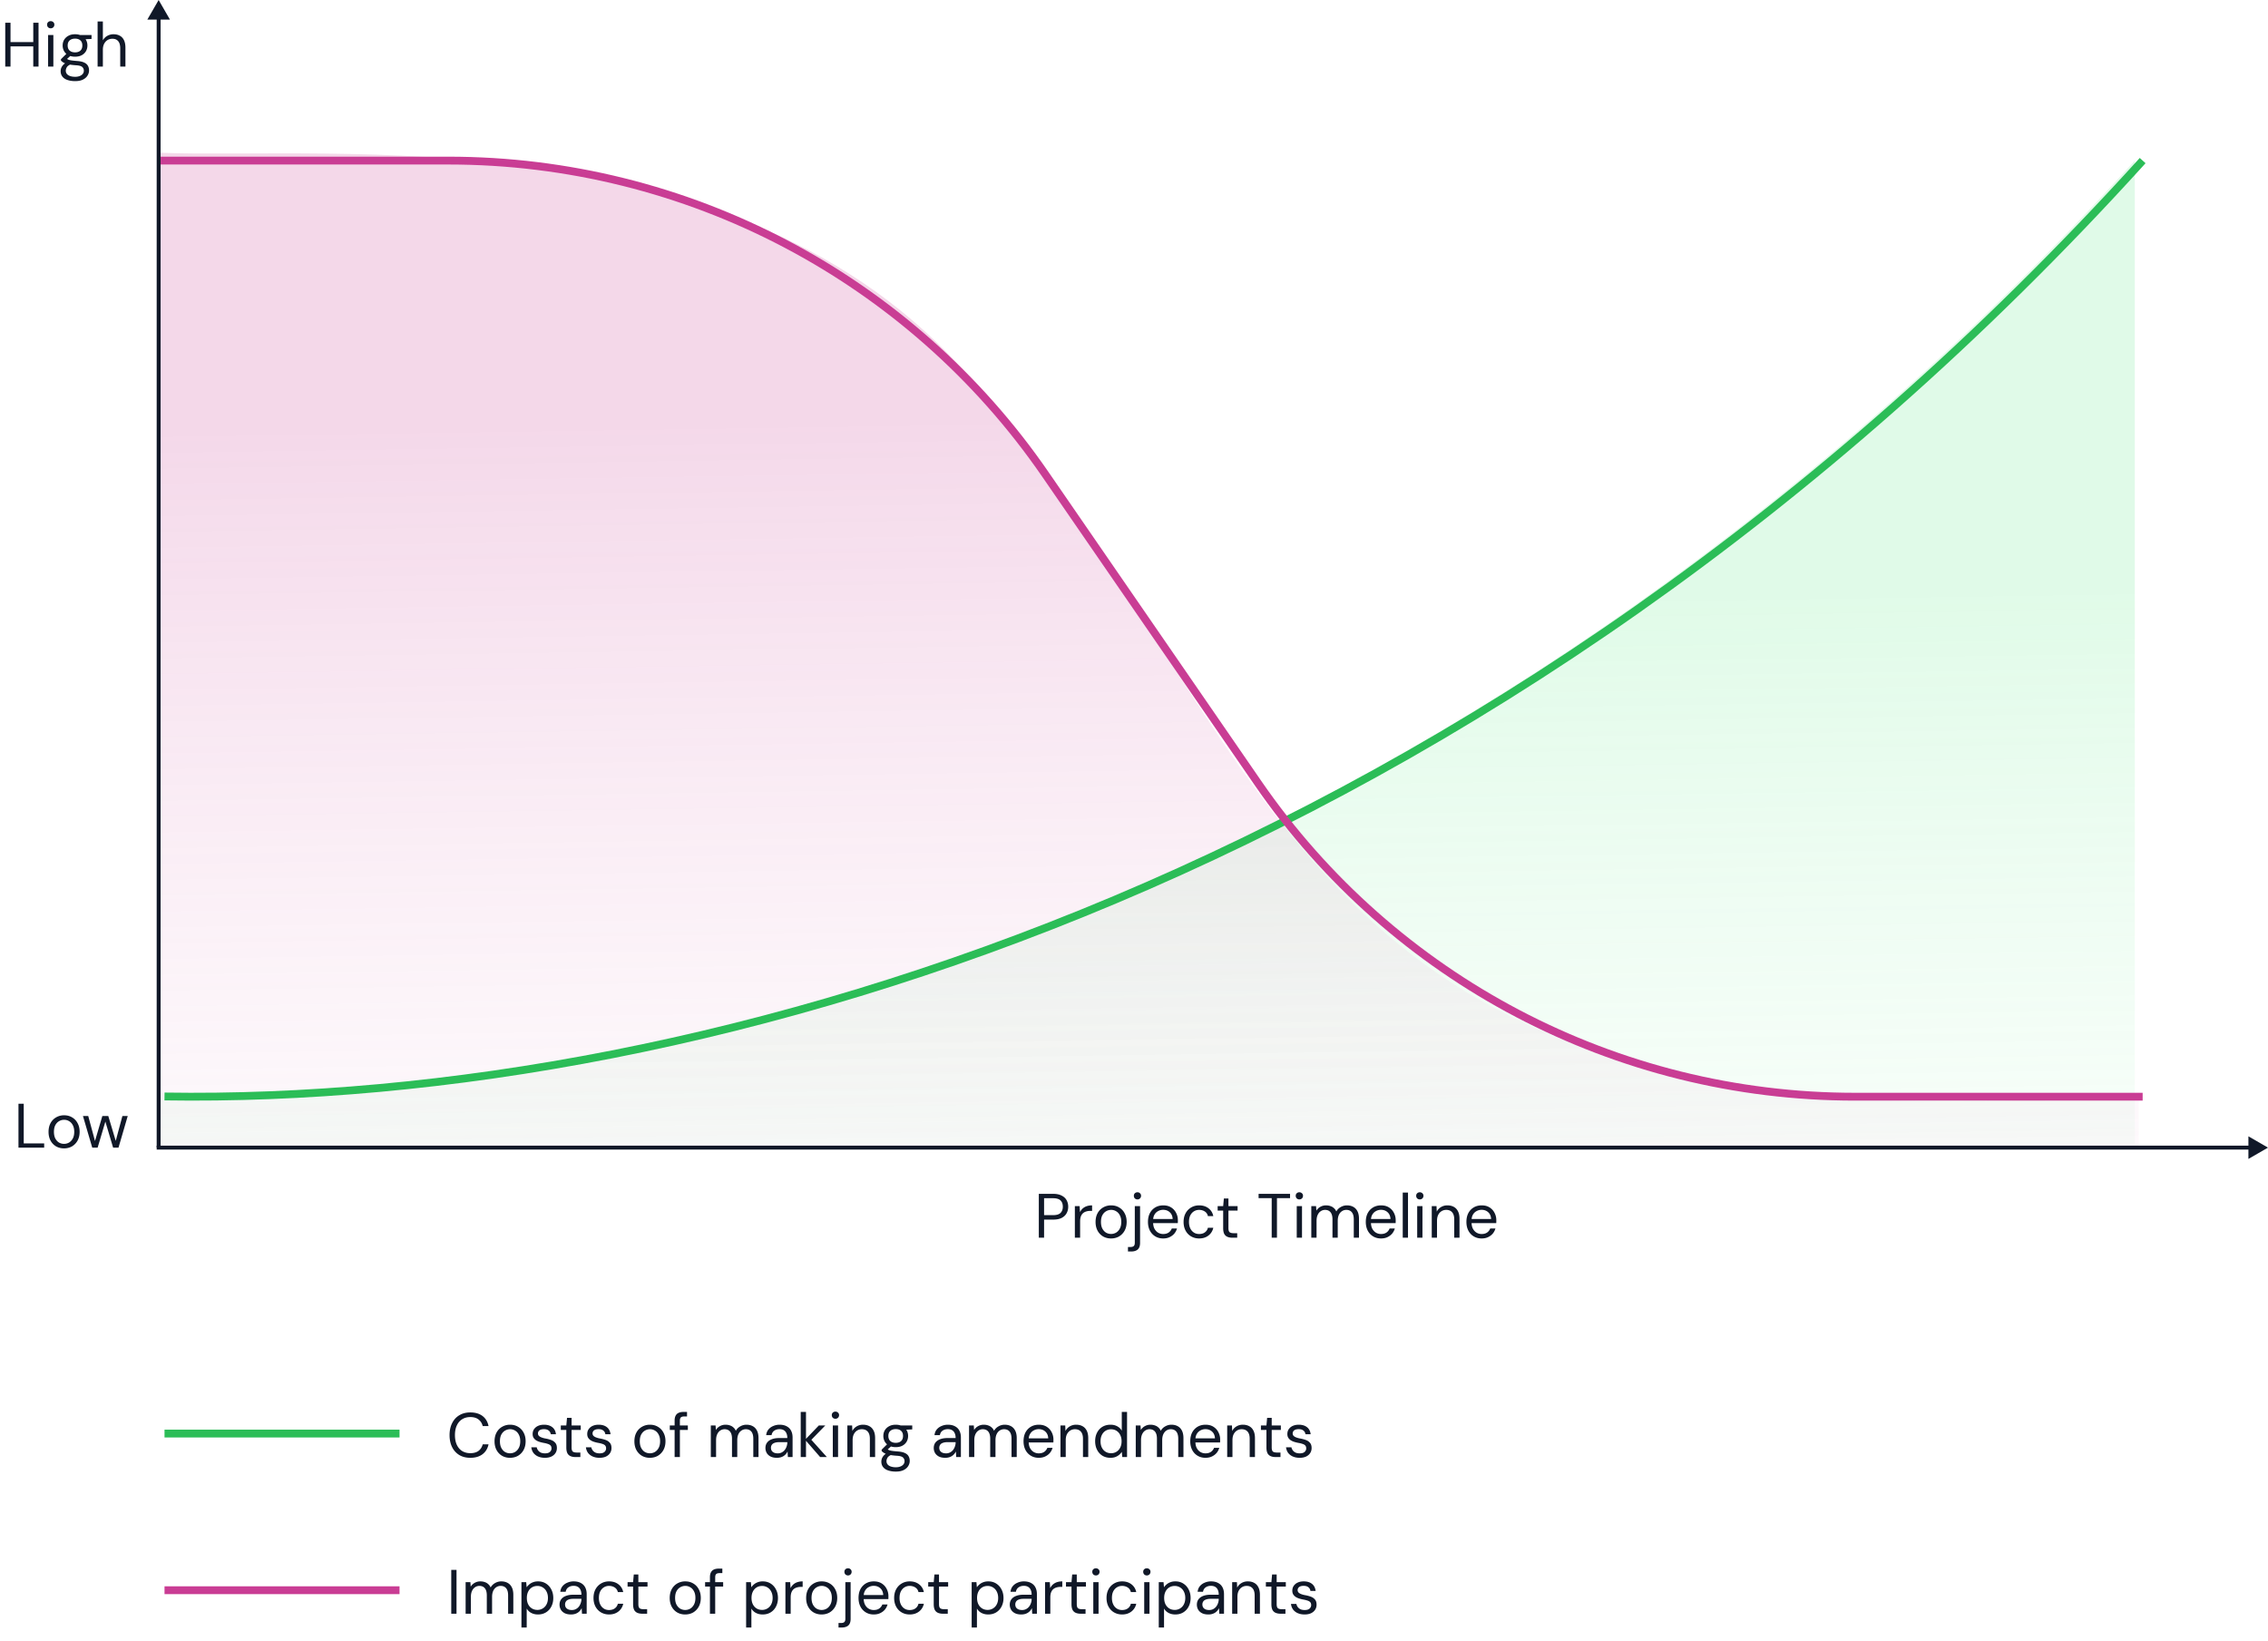
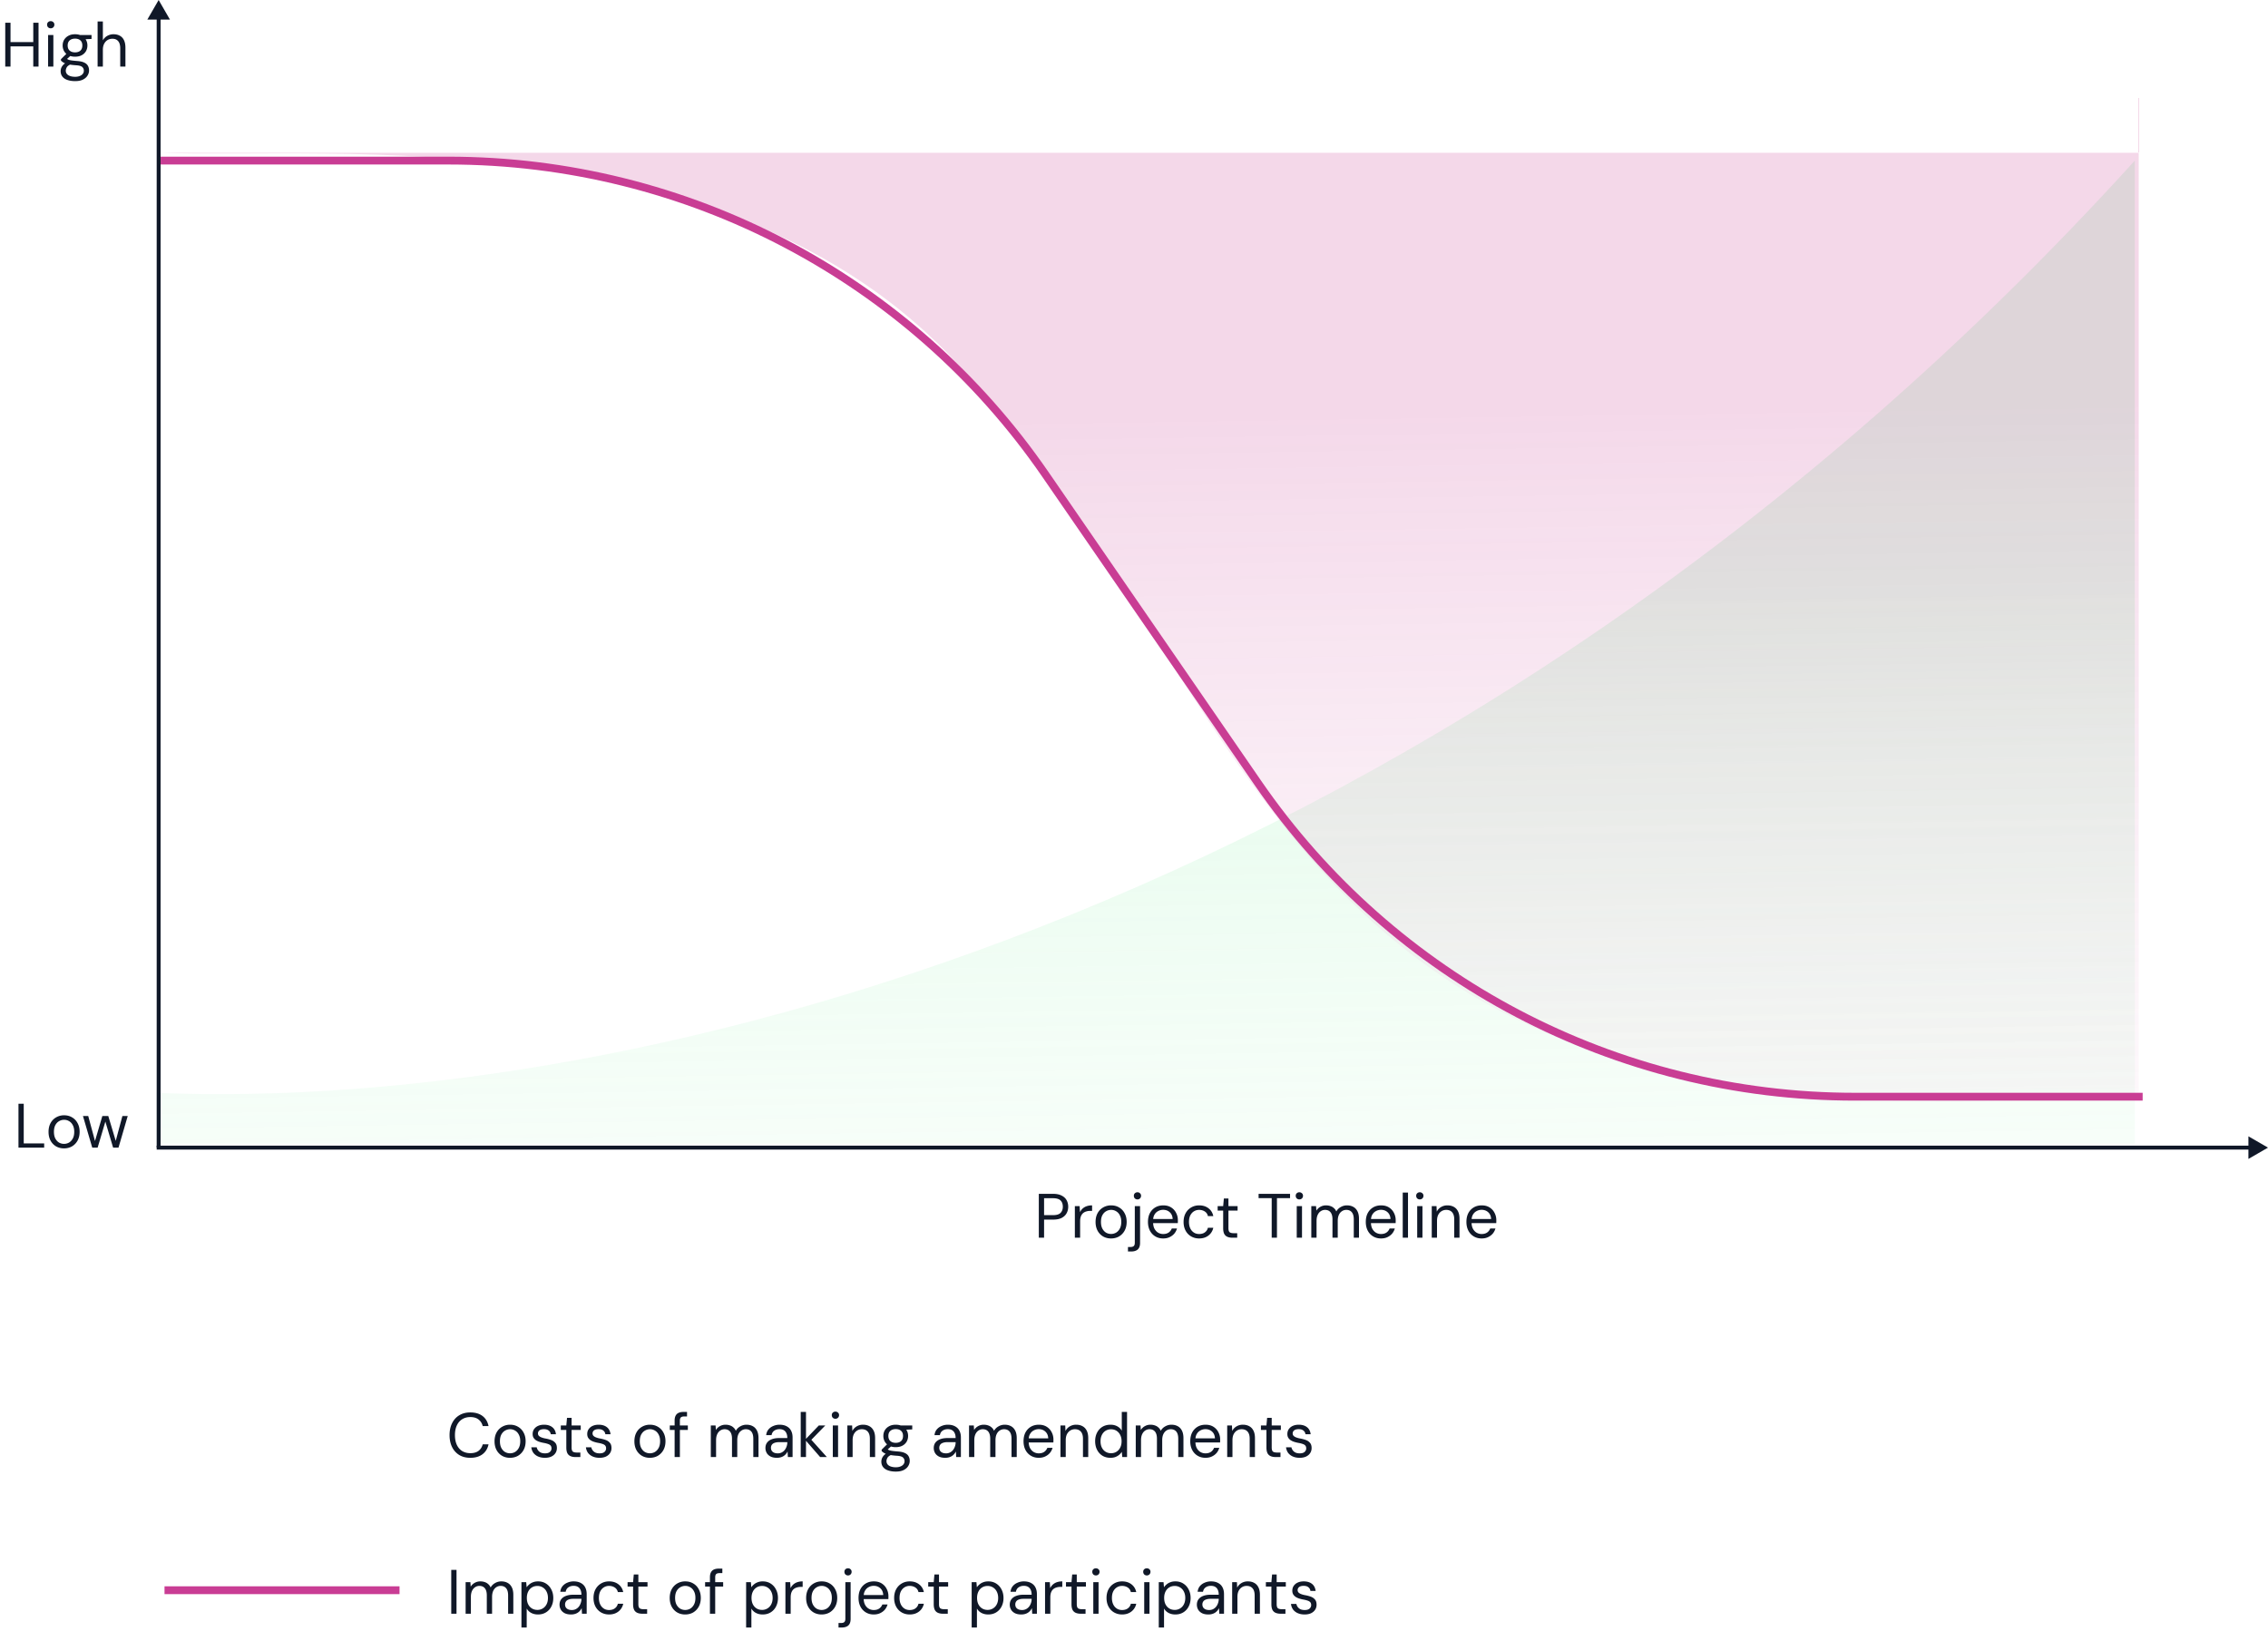
<svg xmlns="http://www.w3.org/2000/svg" width="579" height="419" fill="none">
  <path opacity=".3" d="M545 41C372.045 231.62 163.136 284.016 40 279.026V292h505V41Z" fill="url(#a)" />
-   <path opacity=".3" d="M546 279c-219.851 19-216.093-87.501-298.772-183.001C189.223 28.999 83.366 40.72 41 39v254h505v-14Z" fill="url(#b)" />
+   <path opacity=".3" d="M546 279c-219.851 19-216.093-87.501-298.772-183.001C189.223 28.999 83.366 40.72 41 39h505v-14Z" fill="url(#b)" />
  <path d="M8.493 17V5.8h1.344V17H8.493ZM1.34 17V5.8h1.344V17H1.34Zm1.088-5.152v-1.104h6.4v1.104h-6.4ZM12.279 17V8.936h1.344V17H12.28Zm.672-9.776a.943.943 0 0 1-.672-.256.943.943 0 0 1-.256-.672c0-.267.086-.48.256-.64a.943.943 0 0 1 .672-.256c.256 0 .475.085.656.256.182.16.272.373.272.64s-.09.49-.272.672a.923.923 0 0 1-.656.256Zm6.228 13.488c-.725 0-1.37-.096-1.936-.288-.555-.181-.987-.464-1.296-.848-.31-.384-.464-.859-.464-1.424 0-.245.048-.507.144-.784.107-.277.283-.55.528-.816.256-.267.613-.507 1.072-.72l.928.544c-.565.235-.933.501-1.104.8-.17.31-.256.592-.256.848 0 .352.101.645.304.88.203.235.485.41.848.528.363.117.773.176 1.232.176.459 0 .853-.07 1.184-.208.33-.128.587-.31.768-.544.181-.224.272-.496.272-.816 0-.373-.139-.688-.416-.944-.277-.245-.805-.39-1.584-.432a15.503 15.503 0 0 1-1.584-.176 6.985 6.985 0 0 1-1.056-.256 3.607 3.607 0 0 1-.704-.352 4.766 4.766 0 0 1-.496-.4v-.368l1.552-1.536 1.168.416-1.6 1.44.208-.56c.117.085.23.165.336.24.107.075.25.139.432.192.181.053.432.101.752.144.33.043.763.085 1.296.128.736.053 1.323.181 1.76.384.448.203.768.475.96.816.203.341.304.747.304 1.216 0 .459-.128.89-.384 1.296-.245.416-.63.757-1.152 1.024-.523.267-1.195.4-2.016.4Zm-.016-6.24c-.672 0-1.248-.128-1.728-.384a2.685 2.685 0 0 1-1.072-1.024 2.925 2.925 0 0 1-.368-1.456c0-.533.123-1.013.368-1.44a2.8 2.8 0 0 1 1.088-1.024c.47-.267 1.04-.4 1.712-.4.672 0 1.243.133 1.712.4.47.256.827.597 1.072 1.024.245.427.368.907.368 1.44 0 .533-.123 1.019-.368 1.456a2.685 2.685 0 0 1-1.072 1.024c-.47.256-1.04.384-1.712.384Zm0-1.104c.576 0 1.03-.15 1.36-.448.33-.299.496-.736.496-1.312 0-.565-.165-.997-.496-1.296-.33-.299-.784-.448-1.36-.448-.565 0-1.024.15-1.376.448-.341.299-.512.73-.512 1.296 0 .576.17 1.013.512 1.312.341.299.8.448 1.376.448Zm1.312-3.296-.4-1.136h3.296v1.008l-2.896.128ZM24.917 17V5.48h1.344v4.816c.267-.48.64-.859 1.12-1.136a3.197 3.197 0 0 1 1.6-.416c.618 0 1.157.128 1.616.384.458.245.81.624 1.056 1.136.245.512.368 1.157.368 1.936V17h-1.328v-4.656c0-.81-.17-1.419-.512-1.824-.341-.416-.838-.624-1.488-.624-.459 0-.875.112-1.248.336-.363.224-.65.544-.864.96-.213.416-.32.928-.32 1.536V17h-1.344ZM4.716 293v-11.2H6.06v10.128h5.216V293h-6.56Zm11.613.192c-.746 0-1.418-.171-2.016-.512a3.744 3.744 0 0 1-1.408-1.472c-.341-.64-.512-1.381-.512-2.224 0-.864.171-1.611.512-2.24a3.71 3.71 0 0 1 1.424-1.472 3.982 3.982 0 0 1 2.032-.528c.768 0 1.446.176 2.032.528a3.605 3.605 0 0 1 1.408 1.472c.352.629.528 1.371.528 2.224 0 .853-.176 1.6-.528 2.24a3.859 3.859 0 0 1-1.424 1.472c-.597.341-1.28.512-2.048.512Zm.016-1.152a2.55 2.55 0 0 0 1.28-.336c.395-.235.715-.581.96-1.04.246-.459.368-1.024.368-1.696 0-.683-.122-1.248-.368-1.696-.234-.459-.549-.8-.944-1.024a2.404 2.404 0 0 0-1.28-.352c-.448 0-.874.117-1.28.352-.394.224-.714.565-.96 1.024-.234.448-.352 1.013-.352 1.696 0 .672.118 1.237.352 1.696.246.459.56.805.944 1.04a2.55 2.55 0 0 0 1.28.336Zm7.204.96-2.368-8.064h1.344l1.84 6.8h-.24l2-6.8h1.52l2.032 6.784-.256.016 1.824-6.8h1.36L30.253 293h-1.376l-2.112-7.104h.272L24.925 293h-1.376ZM265.2 316v-11.2h3.664c.875 0 1.595.149 2.16.448.576.288.997.677 1.264 1.168.277.491.416 1.051.416 1.68 0 .608-.139 1.163-.416 1.664-.267.491-.683.885-1.248 1.184-.565.288-1.291.432-2.176.432h-2.32V316H265.2Zm1.344-5.76h2.288c.896 0 1.536-.192 1.92-.576.384-.395.576-.917.576-1.568 0-.693-.192-1.227-.576-1.6-.384-.384-1.024-.576-1.92-.576h-2.288v4.32Zm7.857 5.76v-8.064h1.216l.096 1.536c.182-.363.411-.672.688-.928a3.05 3.05 0 0 1 1.024-.592 4.232 4.232 0 0 1 1.376-.208v1.408h-.496c-.341 0-.666.048-.976.144a2.215 2.215 0 0 0-.832.432c-.234.203-.421.48-.56.832-.128.341-.192.768-.192 1.28V316h-1.344Zm9.225.192c-.746 0-1.418-.171-2.016-.512a3.751 3.751 0 0 1-1.408-1.472c-.341-.64-.512-1.381-.512-2.224 0-.864.171-1.611.512-2.24a3.712 3.712 0 0 1 1.424-1.472 3.983 3.983 0 0 1 2.032-.528c.768 0 1.446.176 2.032.528a3.598 3.598 0 0 1 1.408 1.472c.352.629.528 1.371.528 2.224 0 .853-.176 1.6-.528 2.24a3.854 3.854 0 0 1-1.424 1.472c-.597.341-1.28.512-2.048.512Zm.016-1.152c.459 0 .886-.112 1.28-.336.395-.235.715-.581.96-1.04.246-.459.368-1.024.368-1.696 0-.683-.122-1.248-.368-1.696-.234-.459-.549-.8-.944-1.024a2.402 2.402 0 0 0-1.28-.352c-.448 0-.874.117-1.28.352-.394.224-.714.565-.96 1.024-.234.448-.352 1.013-.352 1.696 0 .672.118 1.237.352 1.696.246.459.56.805.944 1.04.395.224.822.336 1.28.336Zm4.317 4.48v-1.152h.624c.405 0 .693-.085.864-.256.17-.16.256-.437.256-.832v-9.344h1.344v9.376c0 .512-.086.928-.256 1.248a1.53 1.53 0 0 1-.768.72c-.331.16-.742.24-1.232.24h-.832Zm2.432-13.296a.94.94 0 0 1-.672-.256.94.94 0 0 1-.256-.672c0-.267.085-.48.256-.64a.94.94 0 0 1 .672-.256c.256 0 .469.085.64.256.181.16.272.373.272.64a.913.913 0 0 1-.272.672.868.868 0 0 1-.64.256Zm6.546 9.968c-.746 0-1.413-.176-2-.528a3.675 3.675 0 0 1-1.376-1.472c-.33-.64-.496-1.381-.496-2.224 0-.853.16-1.595.48-2.224.331-.629.79-1.12 1.376-1.472.598-.352 1.28-.528 2.048-.528.79 0 1.462.176 2.016.528a3.45 3.45 0 0 1 1.264 1.392 3.94 3.94 0 0 1 .448 1.872v.336c0 .117-.005.251-.016.4h-6.608v-1.04h5.296c-.032-.736-.277-1.312-.736-1.728-.448-.416-1.013-.624-1.696-.624-.448 0-.869.107-1.264.32a2.293 2.293 0 0 0-.944.912c-.234.395-.352.891-.352 1.488v.448c0 .661.118 1.216.352 1.664.246.448.56.784.944 1.008.395.224.816.336 1.264.336.566 0 1.03-.123 1.392-.368a2.19 2.19 0 0 0 .816-1.04h1.328a3.509 3.509 0 0 1-.688 1.312c-.32.373-.72.672-1.2.896-.469.224-1.018.336-1.648.336Zm9.19 0c-.757 0-1.44-.176-2.048-.528a3.744 3.744 0 0 1-1.408-1.472c-.341-.64-.512-1.376-.512-2.208 0-.853.171-1.595.512-2.224a3.744 3.744 0 0 1 1.408-1.472c.608-.363 1.291-.544 2.048-.544.96 0 1.76.251 2.4.752.64.491 1.045 1.152 1.216 1.984h-1.376a1.8 1.8 0 0 0-.784-1.168c-.416-.277-.907-.416-1.472-.416-.459 0-.885.117-1.28.352-.384.224-.699.565-.944 1.024-.235.459-.352 1.024-.352 1.696 0 .501.069.949.208 1.344.139.384.325.704.56.96.235.256.507.453.816.592.32.128.651.192.992.192a2.92 2.92 0 0 0 1.04-.176c.309-.128.571-.315.784-.56.213-.245.357-.533.432-.864h1.376a3.32 3.32 0 0 1-1.232 1.984c-.64.501-1.435.752-2.384.752Zm8.474-.192c-.48 0-.896-.075-1.248-.224a1.64 1.64 0 0 1-.816-.752c-.182-.363-.272-.848-.272-1.456v-4.496h-1.408v-1.136h1.408l.176-1.952h1.168v1.952h2.336v1.136h-2.336v4.496c0 .501.101.843.304 1.024.202.171.56.256 1.072.256h.864V316h-1.248Zm10.051 0v-10.096h-3.344V304.8h8.032v1.104h-3.344V316h-1.344Zm6.393 0v-8.064h1.344V316h-1.344Zm.672-9.776a.94.94 0 0 1-.672-.256.94.94 0 0 1-.256-.672c0-.267.085-.48.256-.64a.94.94 0 0 1 .672-.256.92.92 0 0 1 .656.256c.181.16.272.373.272.64a.913.913 0 0 1-.272.672.92.92 0 0 1-.656.256Zm3.044 9.776v-8.064h1.216l.08 1.152a2.726 2.726 0 0 1 1.024-.976 2.865 2.865 0 0 1 1.424-.368c.416 0 .789.059 1.12.176.341.107.64.277.896.512.266.224.474.512.624.864a2.875 2.875 0 0 1 1.152-1.136 3.11 3.11 0 0 1 1.552-.416c.629 0 1.173.128 1.632.384.458.245.816.624 1.072 1.136.256.501.384 1.141.384 1.92V316h-1.328v-4.672c0-.811-.166-1.419-.496-1.824-.331-.405-.8-.608-1.408-.608-.416 0-.79.112-1.12.336-.331.213-.592.528-.784.944-.192.416-.288.928-.288 1.536V316h-1.344v-4.672c0-.811-.166-1.419-.496-1.824-.331-.405-.795-.608-1.392-.608-.406 0-.774.112-1.104.336-.331.213-.592.528-.784.944-.192.416-.288.928-.288 1.536V316h-1.344Zm17.786.192c-.747 0-1.414-.176-2-.528a3.661 3.661 0 0 1-1.376-1.472c-.331-.64-.496-1.381-.496-2.224 0-.853.16-1.595.48-2.224.33-.629.789-1.12 1.376-1.472.597-.352 1.28-.528 2.048-.528.789 0 1.461.176 2.016.528.554.352.976.816 1.264 1.392a3.95 3.95 0 0 1 .448 1.872v.336c0 .117-.006.251-.016.4h-6.608v-1.04h5.296c-.032-.736-.278-1.312-.736-1.728-.448-.416-1.014-.624-1.696-.624-.448 0-.87.107-1.264.32-.395.203-.71.507-.944.912-.235.395-.352.891-.352 1.488v.448c0 .661.117 1.216.352 1.664.245.448.56.784.944 1.008.394.224.816.336 1.264.336.565 0 1.029-.123 1.392-.368.373-.256.645-.603.816-1.04h1.328a3.523 3.523 0 0 1-.688 1.312c-.32.373-.72.672-1.2.896-.47.224-1.019.336-1.648.336Zm5.557-.192v-11.52h1.344V316h-1.344Zm3.691 0v-8.064h1.344V316h-1.344Zm.672-9.776a.94.94 0 0 1-.672-.256.94.94 0 0 1-.256-.672c0-.267.085-.48.256-.64a.94.94 0 0 1 .672-.256.92.92 0 0 1 .656.256c.181.16.272.373.272.64a.913.913 0 0 1-.272.672.92.92 0 0 1-.656.256Zm3.044 9.776v-8.064h1.216l.064 1.408a2.804 2.804 0 0 1 1.088-1.168 3.11 3.11 0 0 1 1.632-.432c.629 0 1.173.128 1.632.384.458.245.816.624 1.072 1.136.256.501.384 1.141.384 1.92V316h-1.344v-4.672c0-.811-.182-1.419-.544-1.824-.352-.405-.854-.608-1.504-.608-.448 0-.848.112-1.2.336-.352.213-.635.528-.848.944-.203.405-.304.912-.304 1.52V316h-1.344Zm12.723.192c-.747 0-1.413-.176-2-.528a3.668 3.668 0 0 1-1.376-1.472c-.331-.64-.496-1.381-.496-2.224 0-.853.16-1.595.48-2.224a3.668 3.668 0 0 1 1.376-1.472c.597-.352 1.28-.528 2.048-.528.789 0 1.461.176 2.016.528a3.45 3.45 0 0 1 1.264 1.392 3.94 3.94 0 0 1 .448 1.872v.336c0 .117-.005.251-.016.4h-6.608v-1.04h5.296c-.032-.736-.277-1.312-.736-1.728-.448-.416-1.013-.624-1.696-.624-.448 0-.869.107-1.264.32a2.287 2.287 0 0 0-.944.912c-.235.395-.352.891-.352 1.488v.448c0 .661.117 1.216.352 1.664.245.448.56.784.944 1.008.395.224.816.336 1.264.336.565 0 1.029-.123 1.392-.368.373-.256.645-.603.816-1.04h1.328a3.523 3.523 0 0 1-.688 1.312c-.32.373-.72.672-1.2.896-.469.224-1.019.336-1.648.336ZM40.5 0l-2.887 5h5.774L40.5 0Zm.5 293V4.5h-1V293h1Z" fill="#101828" />
  <path d="m579 293-5-2.887v5.774l5-2.887Zm-4.5-.5H40v1h534.5v-1Z" fill="#101828" />
-   <path d="M42 279.942C181.023 282.109 381.71 223.456 547 41" stroke="#2BBD57" stroke-width="2" />
  <path d="M41 41h73.482c60.868 0 117.842 29.941 152.365 80.072l54.306 78.856C355.676 250.059 412.65 280 473.518 280H547" stroke="#C93D94" stroke-width="2" />
  <path d="M115.2 412v-11.2h1.344V412H115.2Zm3.67 0v-8.064h1.216l.08 1.152a2.726 2.726 0 0 1 1.024-.976 2.865 2.865 0 0 1 1.424-.368c.416 0 .789.059 1.12.176.341.107.64.277.896.512.267.224.475.512.624.864a2.875 2.875 0 0 1 1.152-1.136 3.112 3.112 0 0 1 1.552-.416c.629 0 1.173.128 1.632.384.459.245.816.624 1.072 1.136.256.501.384 1.141.384 1.92V412h-1.328v-4.672c0-.811-.165-1.419-.496-1.824-.331-.405-.8-.608-1.408-.608-.416 0-.789.112-1.12.336-.331.213-.592.528-.784.944-.192.416-.288.928-.288 1.536V412h-1.344v-4.672c0-.811-.165-1.419-.496-1.824-.331-.405-.795-.608-1.392-.608-.405 0-.773.112-1.104.336-.331.213-.592.528-.784.944-.192.416-.288.928-.288 1.536V412h-1.344Zm14.25 3.52v-11.584h1.216l.112 1.312c.171-.256.389-.496.656-.72.267-.235.587-.421.96-.56.373-.149.805-.224 1.296-.224.779 0 1.456.187 2.032.56.587.373 1.04.88 1.36 1.52.331.629.496 1.349.496 2.16 0 .811-.165 1.536-.496 2.176a3.668 3.668 0 0 1-1.36 1.488c-.587.363-1.269.544-2.048.544-.651 0-1.227-.133-1.728-.4a2.784 2.784 0 0 1-1.152-1.12v4.848h-1.344Zm4.064-4.496a2.55 2.55 0 0 0 1.392-.384c.416-.256.736-.608.96-1.056.235-.459.352-.997.352-1.616 0-.608-.117-1.141-.352-1.6a2.53 2.53 0 0 0-.96-1.072 2.55 2.55 0 0 0-1.392-.384c-.533 0-1.003.128-1.408.384s-.72.613-.944 1.072c-.224.459-.336.992-.336 1.6 0 .619.112 1.157.336 1.616.224.448.539.8.944 1.056.405.256.875.384 1.408.384Zm8.591 1.168c-.65 0-1.194-.112-1.632-.336-.437-.235-.762-.539-.976-.912-.213-.384-.32-.8-.32-1.248 0-.544.139-1.003.416-1.376.288-.384.688-.672 1.2-.864.523-.203 1.136-.304 1.84-.304h2.128c0-.501-.08-.917-.24-1.248a1.585 1.585 0 0 0-.672-.768c-.288-.171-.65-.256-1.088-.256-.512 0-.954.128-1.328.384-.373.256-.602.635-.688 1.136h-1.376c.064-.576.256-1.056.576-1.44a3.131 3.131 0 0 1 1.248-.896 3.973 3.973 0 0 1 1.568-.32c.747 0 1.366.139 1.856.416.502.267.875.645 1.12 1.136.246.48.368 1.051.368 1.712V412h-1.2l-.08-1.424a2.957 2.957 0 0 1-.416.64c-.16.192-.352.363-.576.512a2.84 2.84 0 0 1-.752.336 3.445 3.445 0 0 1-.976.128Zm.208-1.136c.374 0 .71-.075 1.008-.224.31-.16.571-.373.784-.64.214-.277.374-.581.48-.912a3.07 3.07 0 0 0 .176-1.04v-.048h-2.016c-.522 0-.944.064-1.264.192-.32.117-.549.288-.688.512a1.326 1.326 0 0 0-.208.736c0 .288.064.539.192.752.139.213.336.379.592.496.267.117.582.176.944.176Zm9.503 1.136c-.757 0-1.44-.176-2.048-.528a3.751 3.751 0 0 1-1.408-1.472c-.341-.64-.512-1.376-.512-2.208 0-.853.171-1.595.512-2.224a3.751 3.751 0 0 1 1.408-1.472c.608-.363 1.291-.544 2.048-.544.96 0 1.76.251 2.4.752.64.491 1.046 1.152 1.216 1.984h-1.376a1.797 1.797 0 0 0-.784-1.168c-.416-.277-.906-.416-1.472-.416a2.46 2.46 0 0 0-1.28.352c-.384.224-.698.565-.944 1.024-.234.459-.352 1.024-.352 1.696 0 .501.07.949.208 1.344.139.384.326.704.56.96.235.256.507.453.816.592.32.128.651.192.992.192a2.92 2.92 0 0 0 1.04-.176 2.07 2.07 0 0 0 .784-.56 1.93 1.93 0 0 0 .432-.864h1.376a3.316 3.316 0 0 1-1.232 1.984c-.64.501-1.434.752-2.384.752Zm8.474-.192c-.48 0-.896-.075-1.248-.224a1.64 1.64 0 0 1-.816-.752c-.181-.363-.272-.848-.272-1.456v-4.496h-1.408v-1.136h1.408l.176-1.952h1.168v1.952h2.336v1.136h-2.336v4.496c0 .501.101.843.304 1.024.203.171.56.256 1.072.256h.864V412h-1.248Zm10.948.192c-.747 0-1.419-.171-2.016-.512a3.737 3.737 0 0 1-1.408-1.472c-.342-.64-.512-1.381-.512-2.224 0-.864.17-1.611.512-2.24a3.706 3.706 0 0 1 1.424-1.472 3.98 3.98 0 0 1 2.032-.528c.768 0 1.445.176 2.032.528a3.61 3.61 0 0 1 1.408 1.472c.352.629.528 1.371.528 2.224 0 .853-.176 1.6-.528 2.24a3.861 3.861 0 0 1-1.424 1.472c-.598.341-1.28.512-2.048.512Zm.016-1.152c.458 0 .885-.112 1.28-.336.394-.235.714-.581.96-1.04.245-.459.368-1.024.368-1.696 0-.683-.123-1.248-.368-1.696-.235-.459-.55-.8-.944-1.024a2.404 2.404 0 0 0-1.28-.352c-.448 0-.875.117-1.28.352-.395.224-.715.565-.96 1.024-.235.448-.352 1.013-.352 1.696 0 .672.117 1.237.352 1.696.245.459.56.805.944 1.04.394.224.821.336 1.28.336Zm6.316.96v-9.312c0-.512.085-.928.256-1.248.171-.331.421-.571.752-.72.341-.16.757-.24 1.248-.24h.912v1.152h-.704c-.395 0-.683.08-.864.24-.171.16-.256.443-.256.848V412h-1.344Zm-1.232-6.928v-1.136h4.608v1.136h-4.608Zm10.471 10.448v-11.584h1.216l.112 1.312a3.46 3.46 0 0 1 .656-.72c.267-.235.587-.421.96-.56a3.484 3.484 0 0 1 1.296-.224c.779 0 1.456.187 2.032.56.587.373 1.04.88 1.36 1.52.331.629.496 1.349.496 2.16 0 .811-.165 1.536-.496 2.176a3.668 3.668 0 0 1-1.36 1.488c-.586.363-1.269.544-2.048.544-.65 0-1.226-.133-1.728-.4a2.784 2.784 0 0 1-1.152-1.12v4.848h-1.344Zm4.064-4.496a2.55 2.55 0 0 0 1.392-.384c.416-.256.736-.608.96-1.056.235-.459.352-.997.352-1.616 0-.608-.117-1.141-.352-1.6a2.53 2.53 0 0 0-.96-1.072 2.55 2.55 0 0 0-1.392-.384c-.533 0-1.002.128-1.408.384-.405.256-.72.613-.944 1.072-.224.459-.336.992-.336 1.6 0 .619.112 1.157.336 1.616.224.448.539.8.944 1.056.406.256.875.384 1.408.384Zm5.968.976v-8.064h1.216l.096 1.536c.181-.363.41-.672.688-.928a3.04 3.04 0 0 1 1.024-.592 4.227 4.227 0 0 1 1.376-.208v1.408h-.496a3.27 3.27 0 0 0-.976.144 2.2 2.2 0 0 0-.832.432c-.235.203-.422.48-.56.832-.128.341-.192.768-.192 1.28V412h-1.344Zm9.225.192c-.747 0-1.419-.171-2.016-.512a3.737 3.737 0 0 1-1.408-1.472c-.342-.64-.512-1.381-.512-2.224 0-.864.17-1.611.512-2.24a3.706 3.706 0 0 1 1.424-1.472 3.98 3.98 0 0 1 2.032-.528c.768 0 1.445.176 2.032.528a3.61 3.61 0 0 1 1.408 1.472c.352.629.528 1.371.528 2.224 0 .853-.176 1.6-.528 2.24a3.861 3.861 0 0 1-1.424 1.472c-.598.341-1.28.512-2.048.512Zm.016-1.152c.458 0 .885-.112 1.28-.336.394-.235.714-.581.96-1.04.245-.459.368-1.024.368-1.696 0-.683-.123-1.248-.368-1.696-.235-.459-.55-.8-.944-1.024a2.404 2.404 0 0 0-1.28-.352c-.448 0-.875.117-1.28.352-.395.224-.715.565-.96 1.024-.235.448-.352 1.013-.352 1.696 0 .672.117 1.237.352 1.696.245.459.56.805.944 1.04.394.224.821.336 1.28.336Zm4.316 4.48v-1.152h.624c.405 0 .693-.085.864-.256.171-.16.256-.437.256-.832v-9.344h1.344v9.376c0 .512-.085.928-.256 1.248a1.53 1.53 0 0 1-.768.72c-.331.16-.741.24-1.232.24h-.832Zm2.432-13.296a.94.94 0 0 1-.672-.256.94.94 0 0 1-.256-.672c0-.267.085-.48.256-.64a.94.94 0 0 1 .672-.256c.256 0 .469.085.64.256.181.16.272.373.272.64a.913.913 0 0 1-.272.672.868.868 0 0 1-.64.256Zm6.547 9.968c-.747 0-1.414-.176-2-.528a3.661 3.661 0 0 1-1.376-1.472c-.331-.64-.496-1.381-.496-2.224 0-.853.16-1.595.48-2.224.33-.629.789-1.12 1.376-1.472.597-.352 1.28-.528 2.048-.528.789 0 1.461.176 2.016.528.554.352.976.816 1.264 1.392a3.95 3.95 0 0 1 .448 1.872v.336c0 .117-.006.251-.016.4h-6.608v-1.04h5.296c-.032-.736-.278-1.312-.736-1.728-.448-.416-1.014-.624-1.696-.624-.448 0-.87.107-1.264.32-.395.203-.71.507-.944.912-.235.395-.352.891-.352 1.488v.448c0 .661.117 1.216.352 1.664.245.448.56.784.944 1.008.394.224.816.336 1.264.336.565 0 1.029-.123 1.392-.368.373-.256.645-.603.816-1.04h1.328a3.523 3.523 0 0 1-.688 1.312c-.32.373-.72.672-1.2.896-.47.224-1.019.336-1.648.336Zm9.189 0c-.757 0-1.44-.176-2.048-.528a3.751 3.751 0 0 1-1.408-1.472c-.341-.64-.512-1.376-.512-2.208 0-.853.171-1.595.512-2.224a3.751 3.751 0 0 1 1.408-1.472c.608-.363 1.291-.544 2.048-.544.96 0 1.76.251 2.4.752.64.491 1.046 1.152 1.216 1.984h-1.376a1.797 1.797 0 0 0-.784-1.168c-.416-.277-.906-.416-1.472-.416a2.46 2.46 0 0 0-1.28.352c-.384.224-.698.565-.944 1.024-.234.459-.352 1.024-.352 1.696 0 .501.07.949.208 1.344.139.384.326.704.56.96.235.256.507.453.816.592.32.128.651.192.992.192a2.92 2.92 0 0 0 1.04-.176 2.07 2.07 0 0 0 .784-.56 1.93 1.93 0 0 0 .432-.864h1.376a3.316 3.316 0 0 1-1.232 1.984c-.64.501-1.434.752-2.384.752Zm8.474-.192c-.48 0-.896-.075-1.248-.224a1.64 1.64 0 0 1-.816-.752c-.181-.363-.272-.848-.272-1.456v-4.496h-1.408v-1.136h1.408l.176-1.952h1.168v1.952h2.336v1.136h-2.336v4.496c0 .501.101.843.304 1.024.203.171.56.256 1.072.256h.864V412h-1.248Zm7.348 3.52v-11.584h1.216l.112 1.312c.17-.256.389-.496.656-.72a3.02 3.02 0 0 1 .96-.56c.373-.149.805-.224 1.296-.224.778 0 1.456.187 2.032.56.586.373 1.04.88 1.36 1.52.33.629.496 1.349.496 2.16 0 .811-.166 1.536-.496 2.176a3.675 3.675 0 0 1-1.36 1.488c-.587.363-1.27.544-2.048.544-.651 0-1.227-.133-1.728-.4a2.772 2.772 0 0 1-1.152-1.12v4.848h-1.344Zm4.064-4.496c.522 0 .986-.128 1.392-.384.416-.256.736-.608.96-1.056.234-.459.352-.997.352-1.616 0-.608-.118-1.141-.352-1.6a2.554 2.554 0 0 0-2.352-1.456c-.534 0-1.003.128-1.408.384-.406.256-.72.613-.944 1.072-.224.459-.336.992-.336 1.6 0 .619.112 1.157.336 1.616.224.448.538.8.944 1.056.405.256.874.384 1.408.384Zm8.591 1.168c-.651 0-1.195-.112-1.632-.336-.438-.235-.763-.539-.976-.912a2.52 2.52 0 0 1-.32-1.248c0-.544.138-1.003.416-1.376.288-.384.688-.672 1.2-.864.522-.203 1.136-.304 1.84-.304h2.128c0-.501-.08-.917-.24-1.248a1.596 1.596 0 0 0-.672-.768c-.288-.171-.651-.256-1.088-.256-.512 0-.955.128-1.328.384-.374.256-.603.635-.688 1.136h-1.376c.064-.576.256-1.056.576-1.44.33-.395.746-.693 1.248-.896a3.97 3.97 0 0 1 1.568-.32c.746 0 1.365.139 1.856.416.501.267.874.645 1.12 1.136.245.48.368 1.051.368 1.712V412h-1.2l-.08-1.424a3.033 3.033 0 0 1-.416.64c-.16.192-.352.363-.576.512a2.855 2.855 0 0 1-.752.336 3.45 3.45 0 0 1-.976.128Zm.208-1.136a2.23 2.23 0 0 0 1.008-.224c.309-.16.57-.373.784-.64.213-.277.373-.581.48-.912.117-.331.176-.677.176-1.04v-.048h-2.016c-.523 0-.944.064-1.264.192-.32.117-.55.288-.688.512a1.318 1.318 0 0 0-.208.736c0 .288.064.539.192.752.138.213.336.379.592.496.266.117.581.176.944.176Zm5.871.944v-8.064h1.216l.096 1.536c.181-.363.411-.672.688-.928a3.04 3.04 0 0 1 1.024-.592 4.227 4.227 0 0 1 1.376-.208v1.408h-.496c-.341 0-.667.048-.976.144a2.208 2.208 0 0 0-.832.432c-.235.203-.421.48-.56.832-.128.341-.192.768-.192 1.28V412h-1.344Zm9.09 0c-.48 0-.896-.075-1.248-.224a1.64 1.64 0 0 1-.816-.752c-.182-.363-.272-.848-.272-1.456v-4.496h-1.408v-1.136h1.408l.176-1.952h1.168v1.952h2.336v1.136h-2.336v4.496c0 .501.101.843.304 1.024.202.171.56.256 1.072.256h.864V412h-1.248Zm3.225 0v-8.064h1.344V412h-1.344Zm.672-9.776a.944.944 0 0 1-.672-.256.945.945 0 0 1-.256-.672c0-.267.086-.48.256-.64a.944.944 0 0 1 .672-.256.92.92 0 0 1 .656.256c.182.16.272.373.272.64a.91.91 0 0 1-.272.672.92.92 0 0 1-.656.256Zm6.676 9.968c-.757 0-1.44-.176-2.048-.528a3.744 3.744 0 0 1-1.408-1.472c-.341-.64-.512-1.376-.512-2.208 0-.853.171-1.595.512-2.224a3.744 3.744 0 0 1 1.408-1.472c.608-.363 1.291-.544 2.048-.544.96 0 1.76.251 2.4.752.64.491 1.045 1.152 1.216 1.984h-1.376a1.8 1.8 0 0 0-.784-1.168c-.416-.277-.907-.416-1.472-.416-.459 0-.885.117-1.28.352-.384.224-.699.565-.944 1.024-.235.459-.352 1.024-.352 1.696 0 .501.069.949.208 1.344.139.384.325.704.56.96.235.256.507.453.816.592.32.128.651.192.992.192a2.92 2.92 0 0 0 1.04-.176c.309-.128.571-.315.784-.56.213-.245.357-.533.432-.864h1.376a3.32 3.32 0 0 1-1.232 1.984c-.64.501-1.435.752-2.384.752Zm5.652-.192v-8.064h1.344V412h-1.344Zm.672-9.776a.944.944 0 0 1-.672-.256.945.945 0 0 1-.256-.672c0-.267.086-.48.256-.64a.944.944 0 0 1 .672-.256.92.92 0 0 1 .656.256c.182.16.272.373.272.64a.91.91 0 0 1-.272.672.92.92 0 0 1-.656.256Zm3.044 13.296v-11.584h1.216l.112 1.312c.171-.256.389-.496.656-.72.267-.235.587-.421.96-.56.373-.149.805-.224 1.296-.224.779 0 1.456.187 2.032.56.587.373 1.04.88 1.36 1.52.331.629.496 1.349.496 2.16 0 .811-.165 1.536-.496 2.176a3.668 3.668 0 0 1-1.36 1.488c-.587.363-1.269.544-2.048.544-.651 0-1.227-.133-1.728-.4a2.784 2.784 0 0 1-1.152-1.12v4.848h-1.344Zm4.064-4.496a2.55 2.55 0 0 0 1.392-.384c.416-.256.736-.608.96-1.056.235-.459.352-.997.352-1.616 0-.608-.117-1.141-.352-1.6a2.53 2.53 0 0 0-.96-1.072 2.55 2.55 0 0 0-1.392-.384c-.533 0-1.003.128-1.408.384s-.72.613-.944 1.072c-.224.459-.336.992-.336 1.6 0 .619.112 1.157.336 1.616.224.448.539.8.944 1.056.405.256.875.384 1.408.384Zm8.591 1.168c-.65 0-1.194-.112-1.632-.336-.437-.235-.762-.539-.976-.912-.213-.384-.32-.8-.32-1.248 0-.544.139-1.003.416-1.376.288-.384.688-.672 1.2-.864.523-.203 1.136-.304 1.84-.304h2.128c0-.501-.08-.917-.24-1.248a1.585 1.585 0 0 0-.672-.768c-.288-.171-.65-.256-1.088-.256-.512 0-.954.128-1.328.384-.373.256-.602.635-.688 1.136h-1.376c.064-.576.256-1.056.576-1.44a3.131 3.131 0 0 1 1.248-.896 3.973 3.973 0 0 1 1.568-.32c.747 0 1.366.139 1.856.416.502.267.875.645 1.12 1.136.246.48.368 1.051.368 1.712V412h-1.2l-.08-1.424a2.957 2.957 0 0 1-.416.64c-.16.192-.352.363-.576.512a2.84 2.84 0 0 1-.752.336 3.445 3.445 0 0 1-.976.128Zm.208-1.136c.374 0 .71-.075 1.008-.224.31-.16.571-.373.784-.64.214-.277.374-.581.48-.912a3.07 3.07 0 0 0 .176-1.04v-.048h-2.016c-.522 0-.944.064-1.264.192-.32.117-.549.288-.688.512a1.326 1.326 0 0 0-.208.736c0 .288.064.539.192.752.139.213.336.379.592.496.267.117.582.176.944.176Zm5.872.944v-8.064h1.216l.064 1.408a2.804 2.804 0 0 1 1.088-1.168 3.11 3.11 0 0 1 1.632-.432c.629 0 1.173.128 1.632.384.458.245.816.624 1.072 1.136.256.501.384 1.141.384 1.92V412h-1.344v-4.672c0-.811-.182-1.419-.544-1.824-.352-.405-.854-.608-1.504-.608-.448 0-.848.112-1.2.336-.352.213-.635.528-.848.944-.203.405-.304.912-.304 1.52V412h-1.344Zm12.355 0c-.48 0-.896-.075-1.248-.224a1.64 1.64 0 0 1-.816-.752c-.181-.363-.272-.848-.272-1.456v-4.496h-1.408v-1.136h1.408l.176-1.952h1.168v1.952h2.336v1.136h-2.336v4.496c0 .501.101.843.304 1.024.203.171.56.256 1.072.256h.864V412h-1.248Zm6.138.192c-.662 0-1.243-.112-1.744-.336a2.996 2.996 0 0 1-1.2-.928 3.023 3.023 0 0 1-.528-1.424h1.376a1.898 1.898 0 0 0 1.024 1.344c.298.139.661.208 1.088.208.373 0 .682-.053.928-.16.245-.117.426-.272.544-.464.128-.192.192-.4.192-.624 0-.331-.08-.581-.24-.752-.15-.171-.374-.304-.672-.4a6.75 6.75 0 0 0-1.088-.272 8.624 8.624 0 0 1-1.04-.256 3.744 3.744 0 0 1-.912-.416c-.267-.181-.48-.4-.64-.656-.15-.256-.224-.571-.224-.944 0-.459.117-.864.352-1.216a2.437 2.437 0 0 1 1.024-.848c.437-.203.949-.304 1.536-.304.864 0 1.562.208 2.096.624.533.416.848 1.019.944 1.808h-1.328c-.054-.405-.23-.72-.528-.944-.288-.235-.688-.352-1.2-.352-.502 0-.886.101-1.152.304a.97.97 0 0 0-.384.8.89.89 0 0 0 .208.576c.149.16.368.299.656.416a5.38 5.38 0 0 0 1.04.288 8.78 8.78 0 0 1 1.456.384c.437.16.789.4 1.056.72.277.309.416.752.416 1.328 0 .501-.128.939-.384 1.312-.246.373-.598.667-1.056.88-.459.203-.998.304-1.616.304Z" fill="#101828" />
  <path stroke="#C93D94" stroke-width="2" d="M42 406h60" />
  <path d="M120.064 372.192c-1.088 0-2.032-.24-2.832-.72a4.89 4.89 0 0 1-1.824-2.032c-.427-.875-.64-1.888-.64-3.04 0-1.152.213-2.16.64-3.024.427-.875 1.035-1.552 1.824-2.032.8-.491 1.744-.736 2.832-.736 1.28 0 2.32.304 3.12.912.8.608 1.312 1.467 1.536 2.576h-1.488c-.171-.693-.517-1.248-1.04-1.664-.523-.427-1.232-.64-2.128-.64-.789 0-1.483.187-2.08.56-.587.363-1.04.891-1.36 1.584-.32.683-.48 1.504-.48 2.464s.16 1.787.48 2.48c.32.683.773 1.211 1.36 1.584.597.363 1.291.544 2.08.544.896 0 1.605-.203 2.128-.608.523-.416.869-.965 1.04-1.648h1.488c-.224 1.077-.736 1.92-1.536 2.528-.8.608-1.84.912-3.12.912Zm10.125 0c-.747 0-1.419-.171-2.016-.512a3.737 3.737 0 0 1-1.408-1.472c-.342-.64-.512-1.381-.512-2.224 0-.864.17-1.611.512-2.24a3.706 3.706 0 0 1 1.424-1.472 3.98 3.98 0 0 1 2.032-.528c.768 0 1.445.176 2.032.528a3.61 3.61 0 0 1 1.408 1.472c.352.629.528 1.371.528 2.224 0 .853-.176 1.6-.528 2.24a3.861 3.861 0 0 1-1.424 1.472c-.598.341-1.28.512-2.048.512Zm.016-1.152c.458 0 .885-.112 1.28-.336.394-.235.714-.581.96-1.04.245-.459.368-1.024.368-1.696 0-.683-.123-1.248-.368-1.696-.235-.459-.55-.8-.944-1.024a2.404 2.404 0 0 0-1.28-.352c-.448 0-.875.117-1.28.352-.395.224-.715.565-.96 1.024-.235.448-.352 1.013-.352 1.696 0 .672.117 1.237.352 1.696.245.459.56.805.944 1.04.394.224.821.336 1.28.336Zm8.908 1.152c-.661 0-1.243-.112-1.744-.336a3.01 3.01 0 0 1-1.2-.928 3.023 3.023 0 0 1-.528-1.424h1.376a1.898 1.898 0 0 0 1.024 1.344c.299.139.661.208 1.088.208.373 0 .683-.053.928-.16a1.24 1.24 0 0 0 .544-.464c.128-.192.192-.4.192-.624 0-.331-.08-.581-.24-.752-.149-.171-.373-.304-.672-.4a6.723 6.723 0 0 0-1.088-.272 8.624 8.624 0 0 1-1.04-.256 3.78 3.78 0 0 1-.912-.416c-.267-.181-.48-.4-.64-.656-.149-.256-.224-.571-.224-.944 0-.459.117-.864.352-1.216a2.443 2.443 0 0 1 1.024-.848c.437-.203.949-.304 1.536-.304.864 0 1.563.208 2.096.624.533.416.848 1.019.944 1.808h-1.328c-.053-.405-.229-.72-.528-.944-.288-.235-.688-.352-1.2-.352-.501 0-.885.101-1.152.304a.97.97 0 0 0-.384.8.89.89 0 0 0 .208.576c.149.16.368.299.656.416a5.4 5.4 0 0 0 1.04.288 8.755 8.755 0 0 1 1.456.384c.437.16.789.4 1.056.72.277.309.416.752.416 1.328 0 .501-.128.939-.384 1.312-.245.373-.597.667-1.056.88-.459.203-.997.304-1.616.304Zm7.8-.192c-.48 0-.896-.075-1.248-.224a1.64 1.64 0 0 1-.816-.752c-.181-.363-.272-.848-.272-1.456v-4.496h-1.408v-1.136h1.408l.176-1.952h1.168v1.952h2.336v1.136h-2.336v4.496c0 .501.101.843.304 1.024.203.171.56.256 1.072.256h.864V372h-1.248Zm6.138.192c-.662 0-1.243-.112-1.744-.336a2.996 2.996 0 0 1-1.2-.928 3.023 3.023 0 0 1-.528-1.424h1.376a1.898 1.898 0 0 0 1.024 1.344c.298.139.661.208 1.088.208.373 0 .682-.053.928-.16.245-.117.426-.272.544-.464.128-.192.192-.4.192-.624 0-.331-.08-.581-.24-.752-.15-.171-.374-.304-.672-.4a6.75 6.75 0 0 0-1.088-.272 8.624 8.624 0 0 1-1.04-.256 3.744 3.744 0 0 1-.912-.416c-.267-.181-.48-.4-.64-.656-.15-.256-.224-.571-.224-.944 0-.459.117-.864.352-1.216a2.437 2.437 0 0 1 1.024-.848c.437-.203.949-.304 1.536-.304.864 0 1.562.208 2.096.624.533.416.848 1.019.944 1.808h-1.328c-.054-.405-.23-.72-.528-.944-.288-.235-.688-.352-1.2-.352-.502 0-.886.101-1.152.304a.97.97 0 0 0-.384.8.89.89 0 0 0 .208.576c.149.16.368.299.656.416a5.38 5.38 0 0 0 1.04.288 8.78 8.78 0 0 1 1.456.384c.437.16.789.4 1.056.72.277.309.416.752.416 1.328 0 .501-.128.939-.384 1.312-.246.373-.598.667-1.056.88-.459.203-.998.304-1.616.304Zm12.841 0c-.747 0-1.419-.171-2.016-.512a3.744 3.744 0 0 1-1.408-1.472c-.341-.64-.512-1.381-.512-2.224 0-.864.171-1.611.512-2.24a3.712 3.712 0 0 1 1.424-1.472 3.98 3.98 0 0 1 2.032-.528c.768 0 1.445.176 2.032.528a3.604 3.604 0 0 1 1.408 1.472c.352.629.528 1.371.528 2.224 0 .853-.176 1.6-.528 2.24a3.861 3.861 0 0 1-1.424 1.472c-.597.341-1.28.512-2.048.512Zm.016-1.152a2.55 2.55 0 0 0 1.28-.336c.395-.235.715-.581.96-1.04.245-.459.368-1.024.368-1.696 0-.683-.123-1.248-.368-1.696-.235-.459-.549-.8-.944-1.024a2.404 2.404 0 0 0-1.28-.352c-.448 0-.875.117-1.28.352-.395.224-.715.565-.96 1.024-.235.448-.352 1.013-.352 1.696 0 .672.117 1.237.352 1.696.245.459.56.805.944 1.04a2.55 2.55 0 0 0 1.28.336Zm6.316.96v-9.312c0-.512.086-.928.256-1.248.171-.331.422-.571.752-.72.342-.16.758-.24 1.248-.24h.912v1.152h-.704c-.394 0-.682.08-.864.24-.17.16-.256.443-.256.848V372h-1.344Zm-1.232-6.928v-1.136h4.608v1.136h-4.608ZM181.464 372v-8.064h1.216l.08 1.152a2.726 2.726 0 0 1 1.024-.976 2.865 2.865 0 0 1 1.424-.368c.416 0 .789.059 1.12.176.341.107.64.277.896.512.266.224.474.512.624.864A2.875 2.875 0 0 1 189 364.16a3.11 3.11 0 0 1 1.552-.416c.629 0 1.173.128 1.632.384.458.245.816.624 1.072 1.136.256.501.384 1.141.384 1.92V372h-1.328v-4.672c0-.811-.166-1.419-.496-1.824-.331-.405-.8-.608-1.408-.608-.416 0-.79.112-1.12.336-.331.213-.592.528-.784.944-.192.416-.288.928-.288 1.536V372h-1.344v-4.672c0-.811-.166-1.419-.496-1.824-.331-.405-.795-.608-1.392-.608-.406 0-.774.112-1.104.336-.331.213-.592.528-.784.944-.192.416-.288.928-.288 1.536V372h-1.344Zm16.874.192c-.651 0-1.195-.112-1.632-.336-.438-.235-.763-.539-.976-.912a2.52 2.52 0 0 1-.32-1.248c0-.544.138-1.003.416-1.376.288-.384.688-.672 1.2-.864.522-.203 1.136-.304 1.84-.304h2.128c0-.501-.08-.917-.24-1.248a1.596 1.596 0 0 0-.672-.768c-.288-.171-.651-.256-1.088-.256-.512 0-.955.128-1.328.384-.374.256-.603.635-.688 1.136h-1.376c.064-.576.256-1.056.576-1.44.33-.395.746-.693 1.248-.896a3.97 3.97 0 0 1 1.568-.32c.746 0 1.365.139 1.856.416.501.267.874.645 1.12 1.136.245.48.368 1.051.368 1.712V372h-1.2l-.08-1.424a3.033 3.033 0 0 1-.416.64c-.16.192-.352.363-.576.512a2.855 2.855 0 0 1-.752.336 3.45 3.45 0 0 1-.976.128Zm.208-1.136a2.23 2.23 0 0 0 1.008-.224c.309-.16.57-.373.784-.64.213-.277.373-.581.48-.912.117-.331.176-.677.176-1.04v-.048h-2.016c-.523 0-.944.064-1.264.192-.32.117-.55.288-.688.512a1.318 1.318 0 0 0-.208.736c0 .288.064.539.192.752.138.213.336.379.592.496.266.117.581.176.944.176Zm10.831.944-3.84-4.416 3.504-3.648h1.648l-4.016 4.128.016-.96 4.4 4.896h-1.712Zm-4.96 0v-11.52h1.344V372h-1.344Zm8.19 0v-8.064h1.344V372h-1.344Zm.672-9.776a.944.944 0 0 1-.672-.256.945.945 0 0 1-.256-.672c0-.267.086-.48.256-.64a.944.944 0 0 1 .672-.256.92.92 0 0 1 .656.256c.182.16.272.373.272.64a.91.91 0 0 1-.272.672.92.92 0 0 1-.656.256Zm3.044 9.776v-8.064h1.216l.064 1.408a2.81 2.81 0 0 1 1.088-1.168 3.11 3.11 0 0 1 1.632-.432c.629 0 1.173.128 1.632.384.459.245.816.624 1.072 1.136.256.501.384 1.141.384 1.92V372h-1.344v-4.672c0-.811-.181-1.419-.544-1.824-.352-.405-.853-.608-1.504-.608-.448 0-.848.112-1.2.336-.352.213-.635.528-.848.944-.203.405-.304.912-.304 1.52V372h-1.344Zm12.372 3.712c-.726 0-1.371-.096-1.936-.288-.555-.181-.987-.464-1.296-.848-.31-.384-.464-.859-.464-1.424 0-.245.048-.507.144-.784.106-.277.282-.549.528-.816.256-.267.613-.507 1.072-.72l.928.544c-.566.235-.934.501-1.104.8-.171.309-.256.592-.256.848 0 .352.101.645.304.88.202.235.485.411.848.528a4 4 0 0 0 1.232.176c.458 0 .853-.069 1.184-.208.33-.128.586-.309.768-.544.181-.224.272-.496.272-.816 0-.373-.139-.688-.416-.944-.278-.245-.806-.389-1.584-.432a15.457 15.457 0 0 1-1.584-.176 7.003 7.003 0 0 1-1.056-.256 3.603 3.603 0 0 1-.704-.352 4.626 4.626 0 0 1-.496-.4v-.368l1.552-1.536 1.168.416-1.6 1.44.208-.56c.117.085.229.165.336.24.106.075.25.139.432.192.181.053.432.101.752.144.33.043.762.085 1.296.128.736.053 1.322.181 1.76.384.448.203.768.475.96.816.202.341.304.747.304 1.216 0 .459-.128.891-.384 1.296-.246.416-.63.757-1.152 1.024-.523.267-1.195.4-2.016.4Zm-.016-6.24c-.672 0-1.248-.128-1.728-.384a2.676 2.676 0 0 1-1.072-1.024 2.918 2.918 0 0 1-.368-1.456c0-.533.122-1.013.368-1.44a2.794 2.794 0 0 1 1.088-1.024c.469-.267 1.04-.4 1.712-.4.672 0 1.242.133 1.712.4.469.256.826.597 1.072 1.024.245.427.368.907.368 1.44 0 .533-.123 1.019-.368 1.456a2.689 2.689 0 0 1-1.072 1.024c-.47.256-1.04.384-1.712.384Zm0-1.104c.576 0 1.029-.149 1.36-.448.33-.299.496-.736.496-1.312 0-.565-.166-.997-.496-1.296-.331-.299-.784-.448-1.36-.448-.566 0-1.024.149-1.376.448-.342.299-.512.731-.512 1.296 0 .576.17 1.013.512 1.312.341.299.8.448 1.376.448Zm1.312-3.296-.4-1.136h3.296v1.008l-2.896.128Zm11.316 7.12c-.651 0-1.195-.112-1.633-.336-.437-.235-.762-.539-.975-.912a2.52 2.52 0 0 1-.32-1.248c0-.544.138-1.003.416-1.376.288-.384.688-.672 1.2-.864.522-.203 1.136-.304 1.84-.304h2.128c0-.501-.08-.917-.24-1.248a1.596 1.596 0 0 0-.672-.768c-.288-.171-.651-.256-1.088-.256-.512 0-.955.128-1.328.384-.374.256-.603.635-.688 1.136h-1.376c.064-.576.256-1.056.576-1.44.33-.395.746-.693 1.248-.896a3.97 3.97 0 0 1 1.568-.32c.746 0 1.365.139 1.856.416.501.267.874.645 1.12 1.136.245.48.368 1.051.368 1.712V372h-1.2l-.08-1.424a3.033 3.033 0 0 1-.416.64c-.16.192-.352.363-.576.512a2.855 2.855 0 0 1-.752.336 3.45 3.45 0 0 1-.976.128Zm.208-1.136a2.23 2.23 0 0 0 1.008-.224c.309-.16.57-.373.784-.64.213-.277.373-.581.48-.912.117-.331.176-.677.176-1.04v-.048h-2.016c-.523 0-.944.064-1.264.192-.32.117-.55.288-.688.512a1.318 1.318 0 0 0-.208.736c0 .288.064.539.192.752.138.213.336.379.592.496.266.117.581.176.944.176Zm5.871.944v-8.064h1.216l.08 1.152a2.726 2.726 0 0 1 1.024-.976 2.865 2.865 0 0 1 1.424-.368c.416 0 .789.059 1.12.176.341.107.64.277.896.512.266.224.474.512.624.864a2.875 2.875 0 0 1 1.152-1.136 3.11 3.11 0 0 1 1.552-.416c.629 0 1.173.128 1.632.384.458.245.816.624 1.072 1.136.256.501.384 1.141.384 1.92V372h-1.328v-4.672c0-.811-.166-1.419-.496-1.824-.331-.405-.8-.608-1.408-.608-.416 0-.79.112-1.12.336-.331.213-.592.528-.784.944-.192.416-.288.928-.288 1.536V372h-1.344v-4.672c0-.811-.166-1.419-.496-1.824-.331-.405-.795-.608-1.392-.608-.406 0-.774.112-1.104.336-.331.213-.592.528-.784.944-.192.416-.288.928-.288 1.536V372h-1.344Zm17.786.192c-.747 0-1.414-.176-2-.528a3.661 3.661 0 0 1-1.376-1.472c-.331-.64-.496-1.381-.496-2.224 0-.853.16-1.595.48-2.224.33-.629.789-1.12 1.376-1.472.597-.352 1.28-.528 2.048-.528.789 0 1.461.176 2.016.528.554.352.976.816 1.264 1.392a3.95 3.95 0 0 1 .448 1.872v.336c0 .117-.006.251-.016.4h-6.608v-1.04h5.296c-.032-.736-.278-1.312-.736-1.728-.448-.416-1.014-.624-1.696-.624-.448 0-.87.107-1.264.32-.395.203-.71.507-.944.912-.235.395-.352.891-.352 1.488v.448c0 .661.117 1.216.352 1.664.245.448.56.784.944 1.008.394.224.816.336 1.264.336.565 0 1.029-.123 1.392-.368.373-.256.645-.603.816-1.04h1.328a3.523 3.523 0 0 1-.688 1.312c-.32.373-.72.672-1.2.896-.47.224-1.019.336-1.648.336Zm5.557-.192v-8.064h1.216l.064 1.408a2.81 2.81 0 0 1 1.088-1.168 3.11 3.11 0 0 1 1.632-.432c.63 0 1.174.128 1.632.384.459.245.816.624 1.072 1.136.256.501.384 1.141.384 1.92V372h-1.344v-4.672c0-.811-.181-1.419-.544-1.824-.352-.405-.853-.608-1.504-.608-.448 0-.848.112-1.2.336-.352.213-.634.528-.848.944-.202.405-.304.912-.304 1.52V372h-1.344Zm12.756.192c-.779 0-1.467-.181-2.064-.544a3.749 3.749 0 0 1-1.36-1.52c-.32-.64-.48-1.365-.48-2.176 0-.811.16-1.531.48-2.16.32-.64.773-1.141 1.36-1.504.597-.363 1.291-.544 2.08-.544.651 0 1.221.133 1.712.4.501.267.891.64 1.168 1.12v-4.784h1.344V372h-1.216l-.128-1.328a3.57 3.57 0 0 1-.656.752 3.501 3.501 0 0 1-.96.56c-.363.139-.789.208-1.28.208Zm.144-1.168c.533 0 1.003-.128 1.408-.384s.72-.608.944-1.056c.235-.459.352-.997.352-1.616 0-.608-.117-1.141-.352-1.6a2.569 2.569 0 0 0-.944-1.072c-.405-.256-.875-.384-1.408-.384-.512 0-.976.128-1.392.384-.405.256-.72.613-.944 1.072-.224.459-.336.992-.336 1.6 0 .619.112 1.157.336 1.616.224.448.539.8.944 1.056.416.256.88.384 1.392.384Zm6.319.976v-8.064h1.216l.08 1.152a2.726 2.726 0 0 1 1.024-.976 2.865 2.865 0 0 1 1.424-.368c.416 0 .789.059 1.12.176.341.107.64.277.896.512.267.224.475.512.624.864a2.875 2.875 0 0 1 1.152-1.136 3.112 3.112 0 0 1 1.552-.416c.629 0 1.173.128 1.632.384.459.245.816.624 1.072 1.136.256.501.384 1.141.384 1.92V372h-1.328v-4.672c0-.811-.165-1.419-.496-1.824-.331-.405-.8-.608-1.408-.608-.416 0-.789.112-1.12.336-.331.213-.592.528-.784.944-.192.416-.288.928-.288 1.536V372h-1.344v-4.672c0-.811-.165-1.419-.496-1.824-.331-.405-.795-.608-1.392-.608-.405 0-.773.112-1.104.336-.331.213-.592.528-.784.944-.192.416-.288.928-.288 1.536V372h-1.344Zm17.786.192c-.747 0-1.413-.176-2-.528a3.668 3.668 0 0 1-1.376-1.472c-.331-.64-.496-1.381-.496-2.224 0-.853.16-1.595.48-2.224a3.668 3.668 0 0 1 1.376-1.472c.597-.352 1.28-.528 2.048-.528.789 0 1.461.176 2.016.528a3.45 3.45 0 0 1 1.264 1.392 3.94 3.94 0 0 1 .448 1.872v.336c0 .117-.005.251-.016.4h-6.608v-1.04h5.296c-.032-.736-.277-1.312-.736-1.728-.448-.416-1.013-.624-1.696-.624-.448 0-.869.107-1.264.32a2.287 2.287 0 0 0-.944.912c-.235.395-.352.891-.352 1.488v.448c0 .661.117 1.216.352 1.664.245.448.56.784.944 1.008.395.224.816.336 1.264.336.565 0 1.029-.123 1.392-.368.373-.256.645-.603.816-1.04h1.328a3.523 3.523 0 0 1-.688 1.312c-.32.373-.72.672-1.2.896-.469.224-1.019.336-1.648.336Zm5.558-.192v-8.064h1.216l.064 1.408a2.81 2.81 0 0 1 1.088-1.168 3.11 3.11 0 0 1 1.632-.432c.629 0 1.173.128 1.632.384.459.245.816.624 1.072 1.136.256.501.384 1.141.384 1.92V372h-1.344v-4.672c0-.811-.181-1.419-.544-1.824-.352-.405-.853-.608-1.504-.608-.448 0-.848.112-1.2.336-.352.213-.635.528-.848.944-.203.405-.304.912-.304 1.52V372h-1.344Zm12.355 0c-.48 0-.896-.075-1.248-.224a1.64 1.64 0 0 1-.816-.752c-.181-.363-.272-.848-.272-1.456v-4.496h-1.408v-1.136h1.408l.176-1.952h1.168v1.952h2.336v1.136h-2.336v4.496c0 .501.102.843.304 1.024.203.171.56.256 1.072.256h.864V372h-1.248Zm6.138.192c-.661 0-1.243-.112-1.744-.336a3.01 3.01 0 0 1-1.2-.928 3.023 3.023 0 0 1-.528-1.424h1.376a1.898 1.898 0 0 0 1.024 1.344c.299.139.661.208 1.088.208.373 0 .683-.053.928-.16a1.24 1.24 0 0 0 .544-.464c.128-.192.192-.4.192-.624 0-.331-.08-.581-.24-.752-.149-.171-.373-.304-.672-.4a6.723 6.723 0 0 0-1.088-.272 8.624 8.624 0 0 1-1.04-.256 3.78 3.78 0 0 1-.912-.416c-.267-.181-.48-.4-.64-.656-.149-.256-.224-.571-.224-.944 0-.459.117-.864.352-1.216a2.443 2.443 0 0 1 1.024-.848c.437-.203.949-.304 1.536-.304.864 0 1.563.208 2.096.624.533.416.848 1.019.944 1.808h-1.328c-.053-.405-.229-.72-.528-.944-.288-.235-.688-.352-1.2-.352-.501 0-.885.101-1.152.304a.97.97 0 0 0-.384.8.89.89 0 0 0 .208.576c.149.16.368.299.656.416a5.4 5.4 0 0 0 1.04.288 8.755 8.755 0 0 1 1.456.384c.437.16.789.4 1.056.72.277.309.416.752.416 1.328 0 .501-.128.939-.384 1.312-.245.373-.597.667-1.056.88-.459.203-.997.304-1.616.304Z" fill="#101828" />
-   <path stroke="#2BBD57" stroke-width="2" d="M42 366h60" />
  <defs>
    <linearGradient id="a" x1="559.339" y1="-93.688" x2="567.242" y2="441.585" gradientUnits="userSpaceOnUse">
      <stop offset=".458" stop-color="#99F1B3" />
      <stop offset="1" stop-color="#fff" stop-opacity="0" />
    </linearGradient>
    <linearGradient id="b" x1="546.004" y1="-156.956" x2="554.438" y2="412.875" gradientUnits="userSpaceOnUse">
      <stop offset=".458" stop-color="#DB7EB8" />
      <stop offset="1" stop-color="#fff" stop-opacity="0" />
    </linearGradient>
  </defs>
</svg>